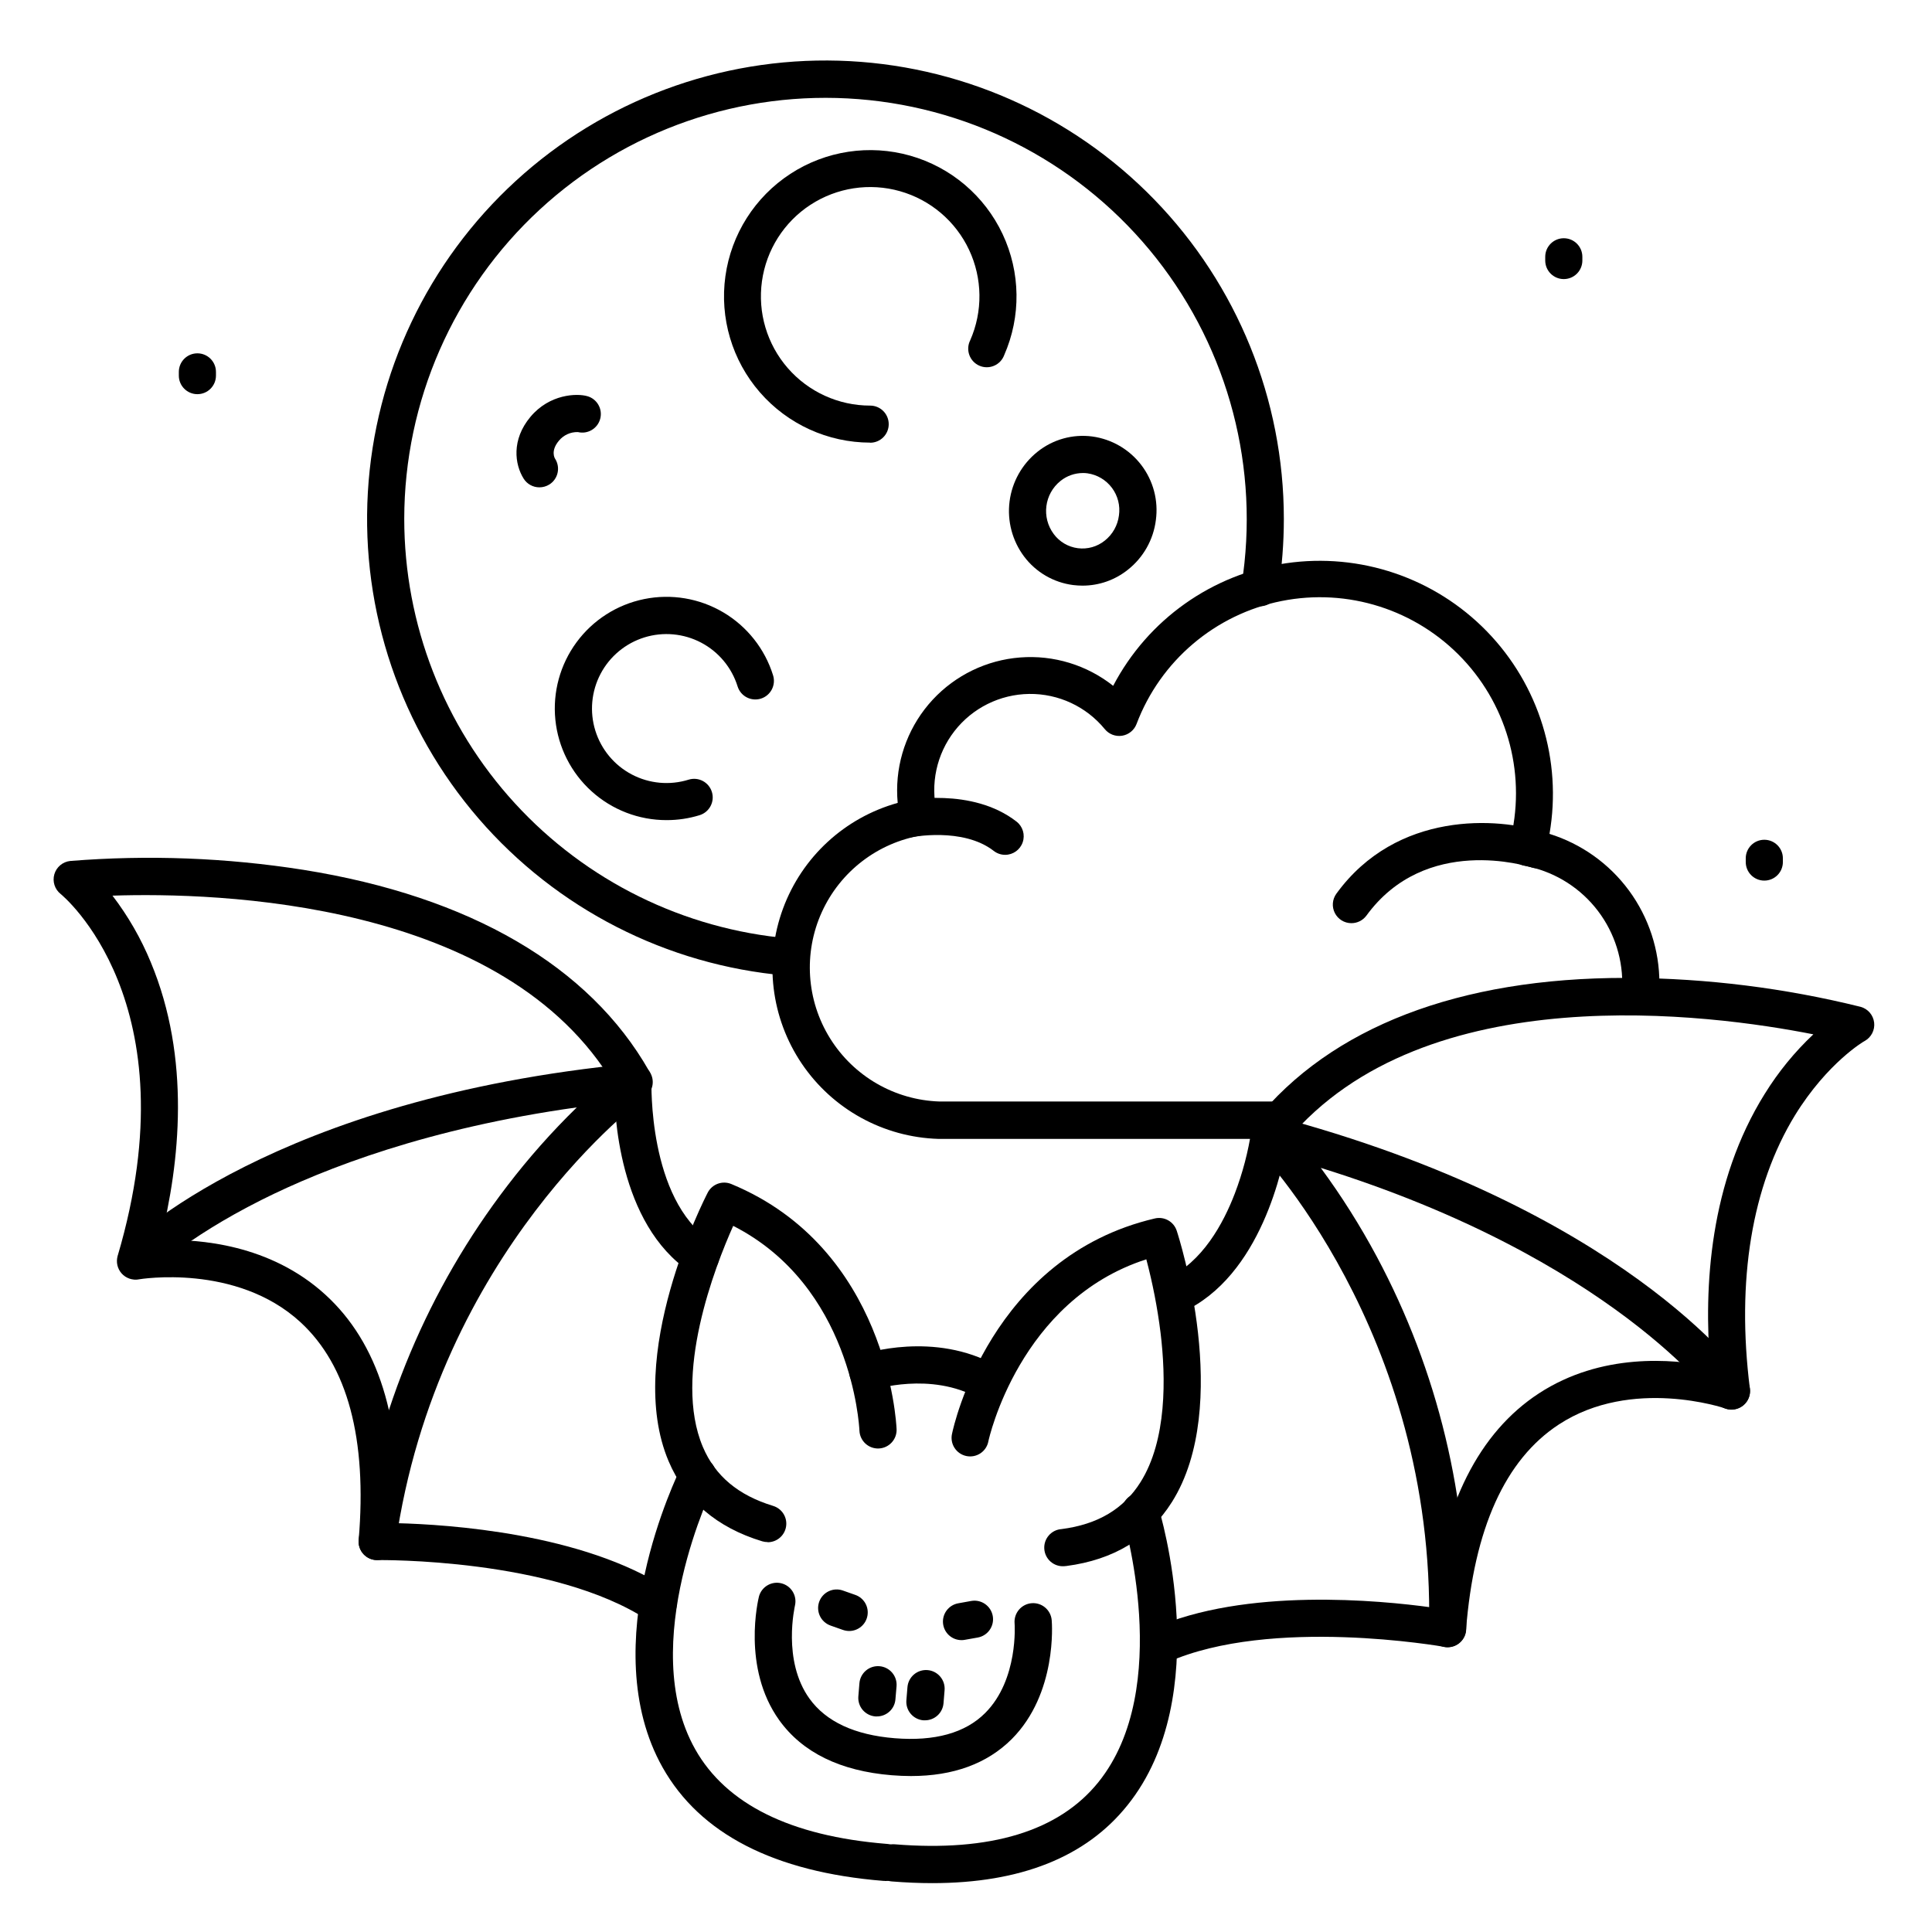
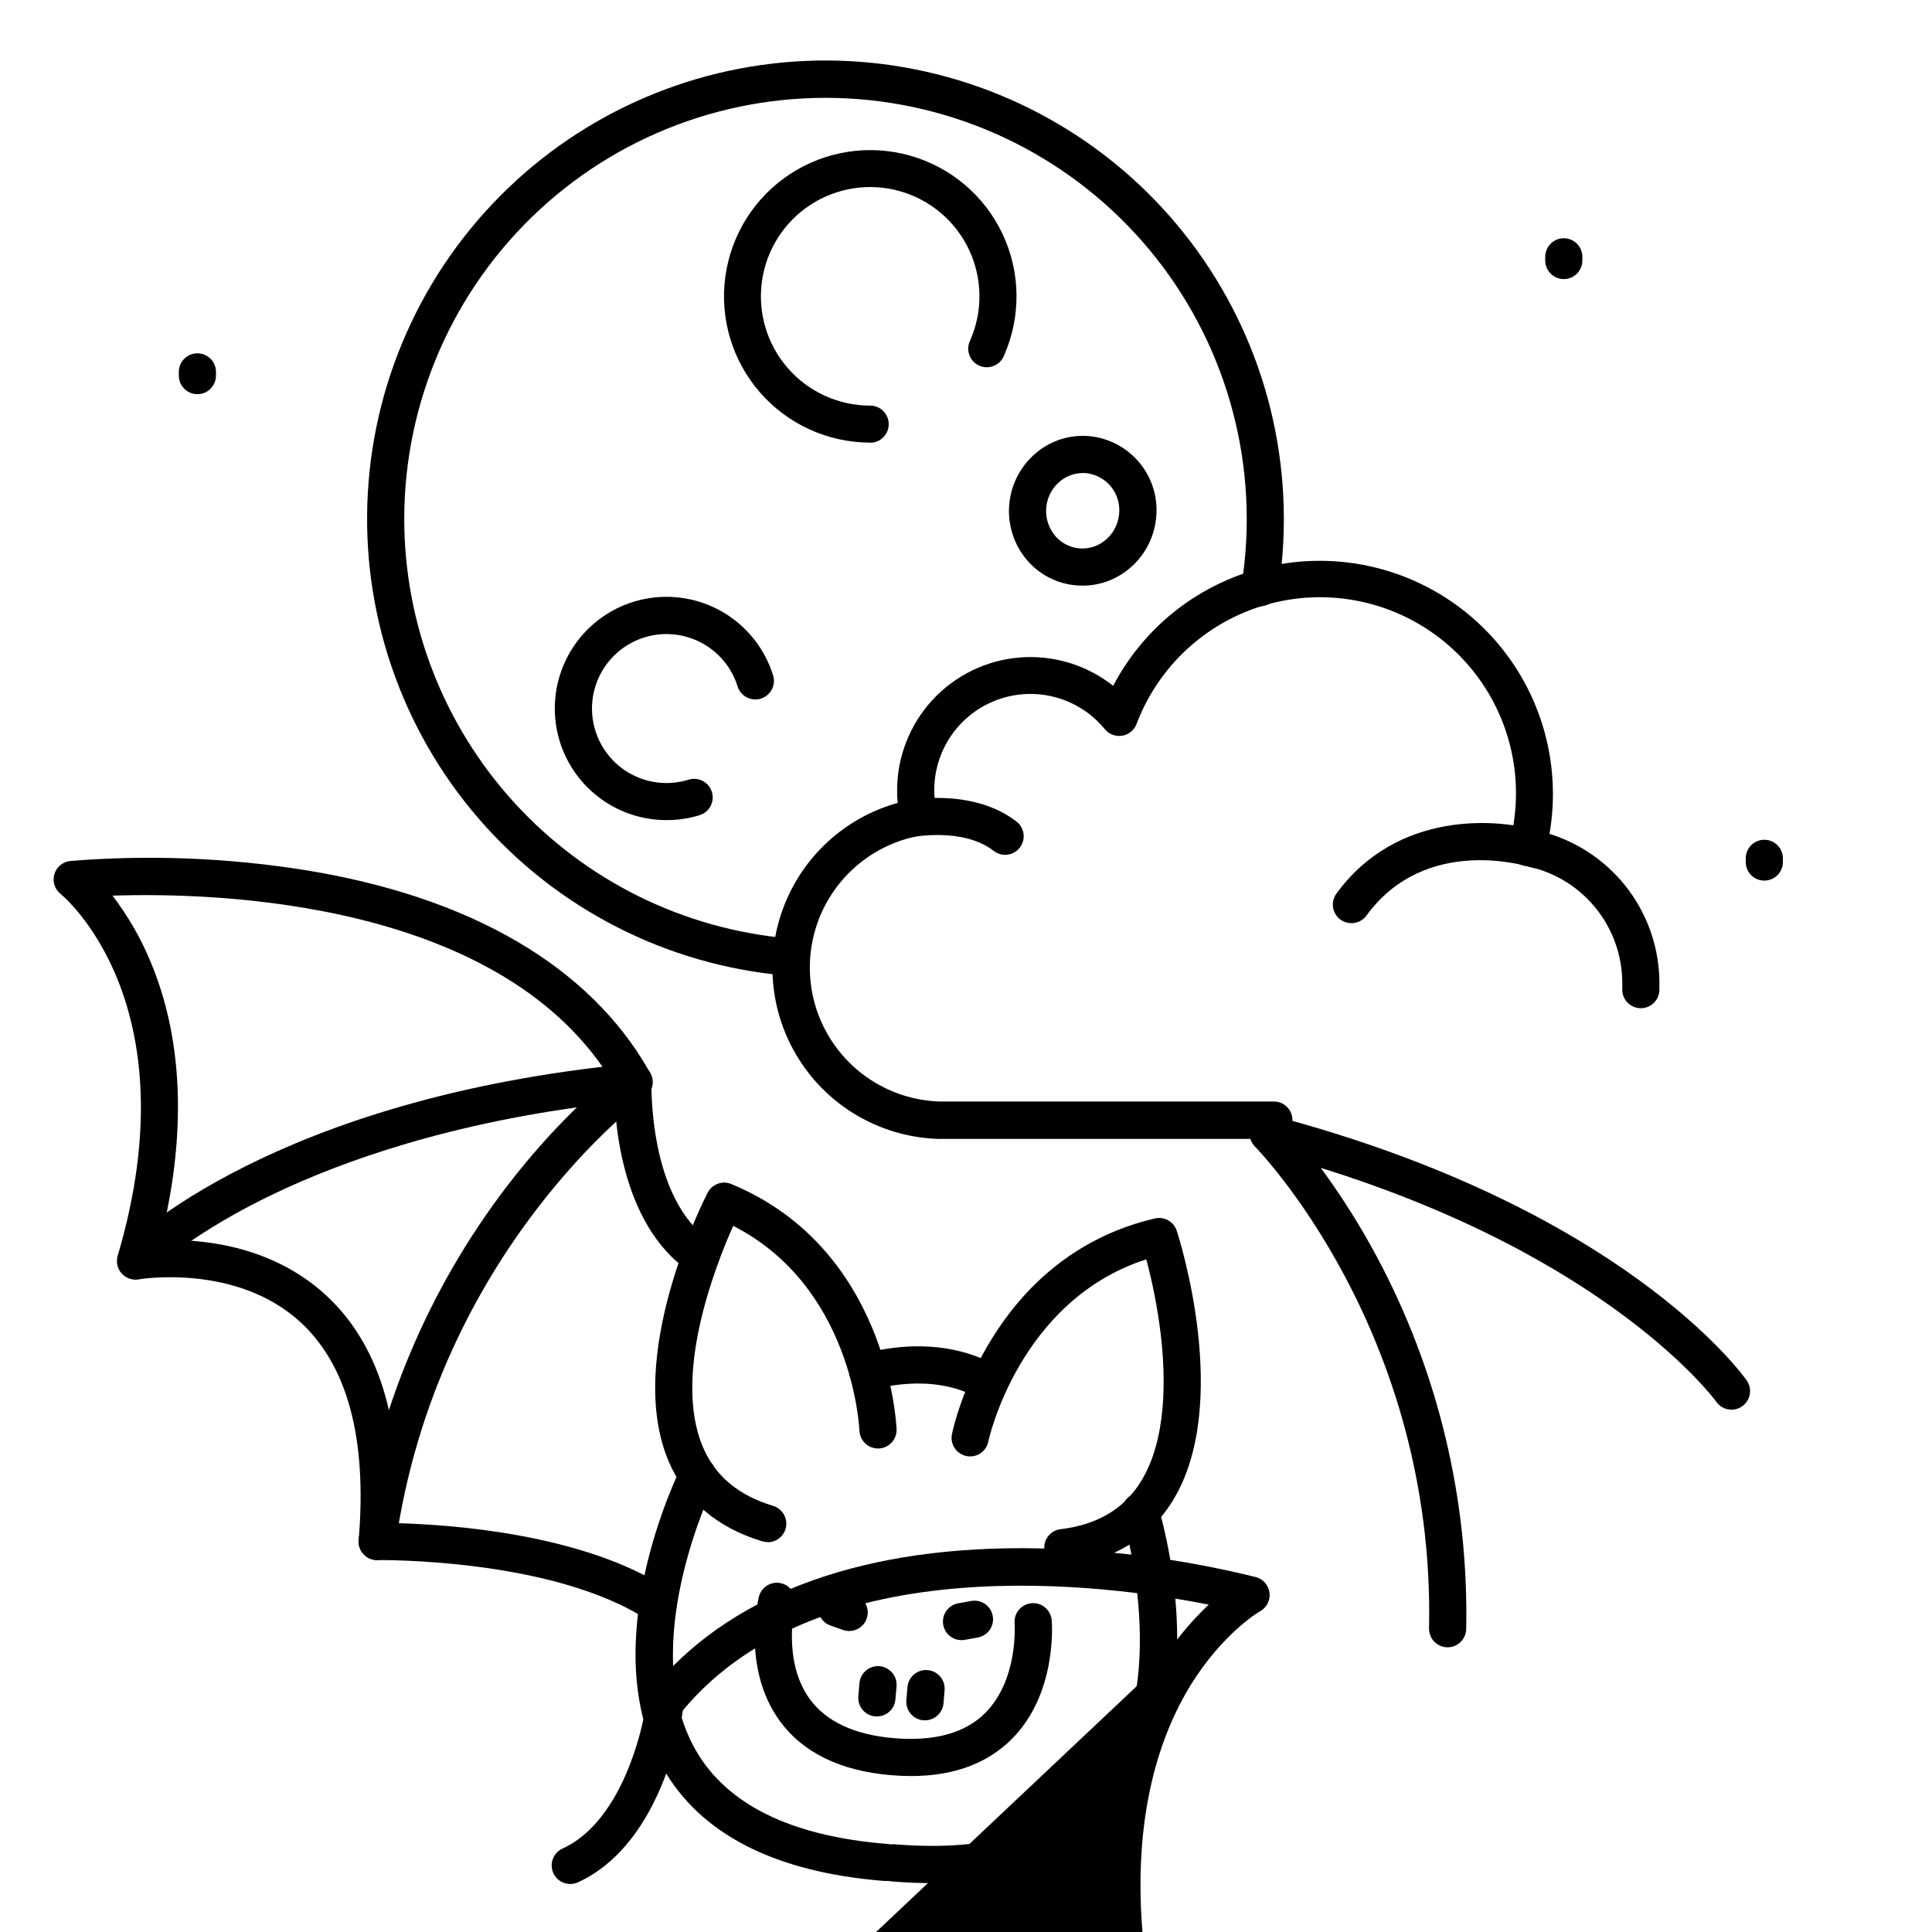
<svg xmlns="http://www.w3.org/2000/svg" fill="#000000" width="800px" height="800px" version="1.1" viewBox="144 144 512 512">
  <g>
    <path d="m374.6 261.3c-11.207-0.012-21.863-4.871-29.219-13.328-7.356-8.457-10.688-19.684-9.141-30.785 1.547-11.102 7.824-20.988 17.215-27.113 9.387-6.121 20.965-7.883 31.75-4.824 10.781 3.059 19.715 10.633 24.488 20.773 4.777 10.141 4.93 21.852 0.418 32.113-0.473 1.262-1.445 2.277-2.691 2.801-1.242 0.527-2.648 0.516-3.883-0.023-1.238-0.543-2.199-1.566-2.656-2.836-0.461-1.27-0.379-2.672 0.227-3.879 3.375-7.664 3.266-16.418-0.297-23.996-3.566-7.582-10.238-13.246-18.297-15.531-8.059-2.289-16.711-0.973-23.73 3.602-7.016 4.574-11.707 11.965-12.859 20.262-1.156 8.297 1.336 16.688 6.836 23.004 5.496 6.32 13.465 9.949 21.84 9.949 2.719 0 4.918 2.203 4.918 4.922 0 2.715-2.199 4.918-4.918 4.918z" />
-     <path d="m286.94 273.15c-1.699 0-3.273-0.875-4.172-2.312-2.352-3.75-3.285-10.281 1.801-16.363 5.086-6.082 12.328-6.277 15.086-5.481l-0.004-0.004c2.578 0.734 4.098 3.394 3.414 5.984-0.68 2.59-3.309 4.16-5.91 3.531-1.945-0.055-3.801 0.785-5.039 2.285-2.242 2.676-1.141 4.613-0.984 4.82 0.695 1.105 0.922 2.445 0.629 3.719-0.289 1.273-1.078 2.379-2.184 3.07-0.793 0.492-1.707 0.75-2.637 0.75zm9.969-14.762h0.168z" />
    <path d="m430.87 299.2c-0.828-0.004-1.656-0.055-2.481-0.156-5.172-0.66-9.855-3.387-12.988-7.555-3.137-4.184-4.519-9.422-3.856-14.605 0.664-5.184 3.32-9.906 7.406-13.164 4.082-3.269 9.32-4.731 14.504-4.047 5.176 0.703 9.859 3.434 13.02 7.59 3.164 4.156 4.543 9.398 3.84 14.57-0.652 5.191-3.316 9.918-7.422 13.156-3.414 2.731-7.652 4.215-12.023 4.211zm0.098-29.844c-2.144 0.008-4.227 0.738-5.902 2.078-4.316 3.441-5.113 9.691-1.801 14.109 1.531 2.062 3.836 3.41 6.387 3.738 2.547 0.328 5.117-0.398 7.121-2.008 2.082-1.648 3.434-4.051 3.762-6.691 0.371-2.582-0.297-5.211-1.863-7.301-1.566-2.094-3.898-3.477-6.484-3.848-0.402-0.055-0.809-0.082-1.219-0.078z" />
    <path d="m352.6 402.52h-0.422c-31.484-2.75-60.656-17.664-81.324-41.574-20.668-23.914-31.203-54.938-29.367-86.488 1.832-31.551 15.895-61.145 39.191-82.5 23.301-21.355 54.004-32.789 85.598-31.875 31.59 0.918 61.582 14.109 83.605 36.777 22.023 22.668 34.344 53.023 34.352 84.629 0 6.375-0.492 12.734-1.477 19.031-0.426 2.684-2.945 4.516-5.629 4.094-2.684-0.426-4.519-2.945-4.094-5.629 4.856-30.738-3.34-62.109-22.605-86.543-19.27-24.438-47.863-39.723-78.887-42.168-31.023-2.445-61.66 8.168-84.52 29.281-22.859 21.117-35.871 50.816-35.891 81.934 0.004 27.918 10.469 54.824 29.332 75.406 18.859 20.582 44.75 33.352 72.562 35.785 2.715 0.117 4.824 2.418 4.707 5.133-0.117 2.719-2.414 4.824-5.133 4.707z" />
    <path d="m410.38 370.54c-1.094 0-2.156-0.363-3.019-1.035-8.207-6.387-21.863-3.633-22.004-3.602-2.637 0.52-5.199-1.176-5.758-3.805s1.094-5.219 3.711-5.82c0.738-0.156 18.234-3.769 30.09 5.461l0.004 0.004c1.652 1.289 2.305 3.488 1.621 5.473-0.68 1.984-2.547 3.32-4.644 3.324z" />
    <path d="m502.09 388.65c-1.844-0.016-3.523-1.059-4.352-2.707-0.828-1.645-0.668-3.613 0.414-5.106 15.992-22.004 42.902-20.289 54.906-16.266 2.504 0.906 3.832 3.644 2.996 6.172-0.836 2.527-3.535 3.93-6.086 3.168-1.191-0.383-28.184-8.855-43.895 12.793v-0.004c-0.945 1.246-2.422 1.969-3.984 1.949z" />
    <path d="m481.55 445.82h-88.875c-14.578-0.449-28.051-7.875-36.211-19.965-8.156-12.09-10.008-27.367-4.965-41.051 5.039-13.688 16.352-24.117 30.402-28.027-0.109-1.113-0.156-2.223-0.156-3.336 0.004-8.895 3.367-17.461 9.41-23.988 6.047-6.527 14.332-10.535 23.199-11.219 8.871-0.688 17.672 1.996 24.648 7.516 9.188-17.547 26.23-29.625 45.832-32.484 19.602-2.856 39.383 3.856 53.199 18.051 13.812 14.195 19.988 34.152 16.598 53.668 8.449 2.633 15.832 7.898 21.074 15.027 5.238 7.129 8.062 15.75 8.055 24.598v1.871c-0.121 2.715-2.426 4.82-5.141 4.699-2.719-0.125-4.824-2.426-4.699-5.144v-1.426c0.016-7.418-2.578-14.605-7.324-20.305-4.746-5.699-11.348-9.551-18.645-10.879-1.344-0.242-2.527-1.035-3.266-2.188-0.738-1.152-0.965-2.559-0.621-3.883 4.527-17.328-0.191-35.766-12.484-48.789-12.293-13.023-30.426-18.801-47.988-15.285-17.559 3.519-32.07 15.832-38.398 32.586-0.625 1.641-2.078 2.824-3.809 3.106-1.734 0.281-3.484-0.379-4.598-1.738-4.91-5.996-12.285-9.434-20.039-9.336-7.75 0.098-15.035 3.715-19.797 9.836-4.758 6.121-6.473 14.074-4.66 21.609 0.324 1.324 0.082 2.723-0.664 3.863-0.746 1.137-1.93 1.918-3.269 2.152-11.707 1.926-21.68 9.574-26.578 20.379-4.898 10.805-4.082 23.344 2.184 33.418 6.262 10.078 17.141 16.363 28.996 16.754h88.633c2.715 0 4.918 2.203 4.918 4.922 0 2.715-2.203 4.918-4.918 4.918z" />
    <path d="m320.64 361.34c-7.336 0.008-14.414-2.711-19.855-7.629-5.445-4.914-8.867-11.676-9.609-18.977-0.738-7.297 1.258-14.609 5.606-20.516 4.348-5.91 10.73-9.992 17.918-11.457 7.188-1.469 14.664-0.211 20.977 3.519 6.312 3.734 11.016 9.68 13.195 16.684 0.812 2.594-0.629 5.359-3.223 6.176-2.598 0.812-5.359-0.629-6.176-3.223-1.555-5-5.027-9.176-9.66-11.613s-10.047-2.934-15.047-1.383c-4.996 1.555-9.176 5.027-11.613 9.66s-2.934 10.047-1.383 15.043c1.555 5 5.027 9.18 9.66 11.617 4.633 2.438 10.043 2.934 15.043 1.383 2.598-0.816 5.359 0.629 6.176 3.223 0.816 2.594-0.629 5.359-3.223 6.176-2.848 0.879-5.809 1.324-8.789 1.316z" />
    <path d="m318.39 574.17c-0.961 0.004-1.898-0.277-2.699-0.809-25.129-16.512-71.16-15.922-71.664-15.922-1.395 0.031-2.734-0.539-3.68-1.562-0.945-1.016-1.418-2.387-1.297-3.769 2.273-26.832-2.953-46.25-15.438-57.73-17.047-15.656-42.602-11.375-42.855-11.336-1.68 0.293-3.387-0.301-4.523-1.57-1.133-1.27-1.527-3.035-1.047-4.668 19.898-67.297-14.762-95.605-15.105-95.883-1.57-1.238-2.238-3.309-1.68-5.234 0.559-1.922 2.227-3.316 4.219-3.523 20.621-1.656 41.367-0.867 61.805 2.352 44.121 7.055 75.77 25.484 91.59 53.312h0.004c0.449 0.801 0.668 1.711 0.629 2.629 0 0.305-0.984 31.301 15.742 42.449 2.262 1.508 2.871 4.562 1.363 6.824-1.508 2.262-4.562 2.871-6.824 1.363-19.141-12.793-20.184-42.488-20.152-49.555-28.93-48.953-105.29-51.098-132.97-50.184 4.144 5.418 7.559 11.355 10.156 17.664 10.598 25.426 7.742 53.02 2.559 73.652 10.281-0.375 29.086 1.102 43.66 14.395 14.051 12.793 20.449 33.191 19.031 60.594 13.531 0.336 49.34 2.668 71.883 17.465l-0.004 0.004c1.82 1.191 2.641 3.441 2.016 5.523-0.625 2.086-2.543 3.512-4.719 3.508z" />
    <path d="m347.43 552.67c-0.484-0.004-0.965-0.07-1.426-0.207-12.055-3.641-20.41-10.824-24.816-21.227-11.809-27.848 9.457-69.41 10.363-71.172h-0.004c1.176-2.273 3.894-3.266 6.258-2.285 41.27 17.094 43.719 62.977 43.797 64.945h0.004c0.117 2.719-1.988 5.019-4.707 5.137-2.715 0.121-5.016-1.984-5.137-4.703-0.078-1.625-2.144-38.328-33.457-54.289-4.812 10.766-16.07 39.617-8.039 58.586 3.277 7.715 9.359 12.793 18.598 15.617l0.004 0.004c2.34 0.699 3.812 3.012 3.457 5.426-0.355 2.418-2.434 4.207-4.875 4.207z" />
    <path d="m425.98 559.06c-2.719 0.176-5.062-1.887-5.234-4.606-0.176-2.719 1.887-5.062 4.606-5.234 9.574-1.25 16.414-5.312 20.879-12.41 7.016-11.129 6.769-27.699 5.324-39.637v0.004c-0.816-6.559-2.078-13.055-3.769-19.445-33.664 10.824-41.75 47.742-41.84 48.137-0.223 1.32-0.973 2.492-2.078 3.246-1.109 0.75-2.473 1.023-3.781 0.746-1.309-0.273-2.449-1.07-3.16-2.203-0.711-1.133-0.93-2.508-0.605-3.805 0.395-1.898 10.223-46.762 53.727-56.953 2.488-0.582 5.008 0.836 5.797 3.266 0.621 1.879 14.84 46.336-1.289 71.91-6.043 9.594-15.438 15.293-27.926 16.926-0.215 0.035-0.43 0.055-0.648 0.059z" />
    <path d="m385.41 614.67c-1.652 0-3.356-0.078-5.106-0.215-13.637-1.113-23.664-6.031-29.816-14.613-9.949-13.895-5.539-32.02-5.352-32.777 0.707-2.578 3.344-4.121 5.934-3.473 2.594 0.648 4.199 3.246 3.609 5.856 0 0.148-3.465 14.574 3.848 24.719 4.387 6.09 11.984 9.625 22.582 10.48 10.598 0.855 18.695-1.387 23.98-6.691 8.855-8.855 7.805-23.617 7.785-23.762v-0.004c-0.105-1.305 0.309-2.598 1.156-3.598s2.055-1.621 3.359-1.727c2.719-0.223 5.102 1.801 5.324 4.516 0.07 0.789 1.477 19.387-10.586 31.488-6.527 6.516-15.488 9.801-26.719 9.801z" />
    <path d="m378.44 642.45h-0.402c-28.859-2.352-48.52-12.457-58.43-30.043-18.262-32.402 3.938-77.629 4.852-79.547v0.004c1.215-2.445 4.18-3.445 6.625-2.231 2.449 1.215 3.445 4.184 2.231 6.629-0.207 0.422-20.793 42.508-5.066 70.336 8.215 14.555 25.25 22.977 50.637 25.043 2.715 0.109 4.832 2.398 4.723 5.117-0.109 2.715-2.398 4.832-5.117 4.723z" />
    <path d="m391.05 643.05c-3.449 0-7.035-0.152-10.754-0.453h-0.004c-2.715-0.223-4.738-2.606-4.516-5.324 0.223-2.715 2.606-4.738 5.324-4.516 25.379 2.066 43.562-3.484 54.023-16.512 20.016-24.926 6.516-69.785 6.375-70.238-0.801-2.598 0.652-5.352 3.254-6.152 2.598-0.805 5.352 0.652 6.152 3.25 0.629 2.035 15.184 50.254-8.09 79.27-11 13.789-28.387 20.676-51.766 20.676z" />
    <path d="m376.38 598.87h-0.402c-1.301-0.105-2.508-0.727-3.356-1.719-0.844-0.996-1.258-2.285-1.152-3.586l0.285-3.484c0.105-1.305 0.727-2.516 1.723-3.363 0.996-0.848 2.289-1.262 3.594-1.156 2.719 0.219 4.742 2.598 4.523 5.316l-0.297 3.465c-0.203 2.562-2.348 4.535-4.918 4.527z" />
    <path d="m389.11 599.9h-0.402c-1.301-0.105-2.508-0.723-3.352-1.719-0.848-0.992-1.262-2.285-1.156-3.586l0.285-3.484v0.004c0.105-1.305 0.727-2.516 1.723-3.363s2.293-1.266 3.598-1.16c2.715 0.219 4.738 2.602 4.519 5.32l-0.285 3.484v-0.004c-0.215 2.559-2.363 4.523-4.93 4.508z" />
    <path d="m405.67 515.12c-0.84 0.004-1.668-0.211-2.402-0.617-12.645-7.074-27.609-2.262-27.758-2.215-2.566 0.824-5.312-0.566-6.168-3.121-0.855-2.551 0.496-5.316 3.039-6.207 0.777-0.266 19.18-6.289 35.691 2.953h-0.004c1.949 1.094 2.918 3.367 2.352 5.531-0.562 2.164-2.516 3.676-4.75 3.676z" />
    <path d="m243.95 557.44c-0.234 0.004-0.469-0.012-0.699-0.047-2.684-0.387-4.551-2.875-4.172-5.559 4.879-34.055 18.434-66.277 39.359-93.582 5.629-7.363 11.785-14.309 18.422-20.781-39.262 5.492-66.773 16.098-83.551 24.512-20.457 10.273-29.785 19.57-29.895 19.691-1.926 1.805-4.934 1.773-6.816-0.074-1.883-1.852-1.973-4.859-0.199-6.816 1.586-1.613 40.027-39.773 135.25-48.926v0.004c2.191-0.188 4.242 1.105 5.019 3.164 0.777 2.055 0.094 4.383-1.672 5.691-0.543 0.395-55.105 40.668-66.176 118.5-0.348 2.422-2.422 4.219-4.871 4.219z" />
-     <path d="m451.46 584.99c-2.316-0.016-4.312-1.645-4.785-3.914-0.477-2.269 0.699-4.562 2.816-5.504 24.602-10.953 60.348-7.457 73.801-5.598 3.039-27.277 12.645-46.336 28.535-56.719 16.531-10.766 35.336-9.16 45.41-7.144-1.781-21.195-0.129-48.887 14.453-72.254h0.004c3.582-5.789 7.906-11.082 12.863-15.746-27.168-5.371-102.9-15.586-139.34 27.984-1.113 6.977-6.957 36.152-27.918 45.648h0.004c-2.465 1.062-5.324-0.047-6.43-2.492-1.105-2.441-0.051-5.32 2.375-6.473 9.387-4.25 14.957-14.574 17.988-22.477v0.004c2.078-5.449 3.562-11.109 4.426-16.875 0.109-0.91 0.473-1.77 1.055-2.481 19.945-24.738 53.855-37.797 98.086-37.797h0.926-0.004c20.684 0.117 41.277 2.691 61.355 7.668 1.93 0.527 3.348 2.172 3.586 4.16s-0.754 3.922-2.504 4.891c-0.078 0-9.84 5.688-18.469 19.68-11.434 18.695-15.566 43.719-11.957 72.453 0.211 1.691-0.473 3.371-1.801 4.441-1.328 1.066-3.117 1.371-4.723 0.805-0.234-0.078-24.758-8.395-44.102 4.25-14.219 9.297-22.484 27.621-24.602 54.473-0.109 1.391-0.801 2.664-1.902 3.516-1.105 0.848-2.516 1.191-3.887 0.941-0.453-0.078-45.863-8.098-73.289 4.094h0.004c-0.621 0.293-1.297 0.449-1.98 0.465z" />
+     <path d="m451.46 584.99h0.004c3.582-5.789 7.906-11.082 12.863-15.746-27.168-5.371-102.9-15.586-139.34 27.984-1.113 6.977-6.957 36.152-27.918 45.648h0.004c-2.465 1.062-5.324-0.047-6.43-2.492-1.105-2.441-0.051-5.32 2.375-6.473 9.387-4.25 14.957-14.574 17.988-22.477v0.004c2.078-5.449 3.562-11.109 4.426-16.875 0.109-0.91 0.473-1.77 1.055-2.481 19.945-24.738 53.855-37.797 98.086-37.797h0.926-0.004c20.684 0.117 41.277 2.691 61.355 7.668 1.93 0.527 3.348 2.172 3.586 4.16s-0.754 3.922-2.504 4.891c-0.078 0-9.84 5.688-18.469 19.68-11.434 18.695-15.566 43.719-11.957 72.453 0.211 1.691-0.473 3.371-1.801 4.441-1.328 1.066-3.117 1.371-4.723 0.805-0.234-0.078-24.758-8.395-44.102 4.25-14.219 9.297-22.484 27.621-24.602 54.473-0.109 1.391-0.801 2.664-1.902 3.516-1.105 0.848-2.516 1.191-3.887 0.941-0.453-0.078-45.863-8.098-73.289 4.094h0.004c-0.621 0.293-1.297 0.449-1.98 0.465z" />
    <path d="m527.63 580.55h-0.109c-2.711-0.062-4.863-2.305-4.809-5.019 1.664-78.801-45.648-127.18-46.121-127.66-1.57-1.57-1.895-4-0.785-5.93 1.105-1.926 3.367-2.871 5.519-2.305 92.496 24.441 124.25 68.32 125.56 70.18 1.566 2.219 1.039 5.289-1.184 6.856-2.219 1.57-5.289 1.043-6.856-1.18-0.285-0.402-27.777-38.012-104.82-61.992h-0.004c5.496 7.465 10.445 15.316 14.82 23.488 16.234 30.332 24.398 64.328 23.715 98.727-0.051 2.684-2.238 4.832-4.922 4.832z" />
    <path d="m611.56 377.37c-2.715 0-4.918-2.203-4.918-4.922v-0.984c0-2.715 2.203-4.918 4.918-4.918 2.719 0 4.922 2.203 4.922 4.918v0.984c0 1.305-0.52 2.559-1.441 3.481-0.922 0.922-2.176 1.441-3.481 1.441z" />
    <path d="m558.42 217.96c-2.715 0-4.918-2.203-4.918-4.918v-0.984c0-2.719 2.203-4.922 4.918-4.922 2.719 0 4.922 2.203 4.922 4.922v0.984c0 1.305-0.52 2.555-1.441 3.477-0.922 0.926-2.176 1.441-3.481 1.441z" />
    <path d="m196.31 248.46c-2.715 0-4.918-2.203-4.918-4.918v-0.984c0-2.719 2.203-4.922 4.918-4.922 2.719 0 4.922 2.203 4.922 4.922v0.984c0 1.305-0.52 2.555-1.441 3.477-0.922 0.926-2.176 1.441-3.481 1.441z" />
    <path d="m369.03 576.23c-0.559-0.004-1.113-0.102-1.645-0.285l-3.297-1.16 0.004-0.004c-2.562-0.902-3.906-3.715-3.004-6.277 0.906-2.562 3.715-3.906 6.277-3l3.297 1.16c2.269 0.793 3.633 3.106 3.227 5.473-0.402 2.367-2.457 4.098-4.859 4.094z" />
    <path d="m398.8 578.65c-2.543-0.004-4.664-1.949-4.891-4.484-0.223-2.535 1.523-4.82 4.027-5.273l3.445-0.621h-0.004c2.676-0.48 5.234 1.305 5.715 3.981 0.477 2.676-1.305 5.234-3.981 5.711l-3.445 0.609c-0.285 0.055-0.574 0.082-0.867 0.078z" />
  </g>
</svg>